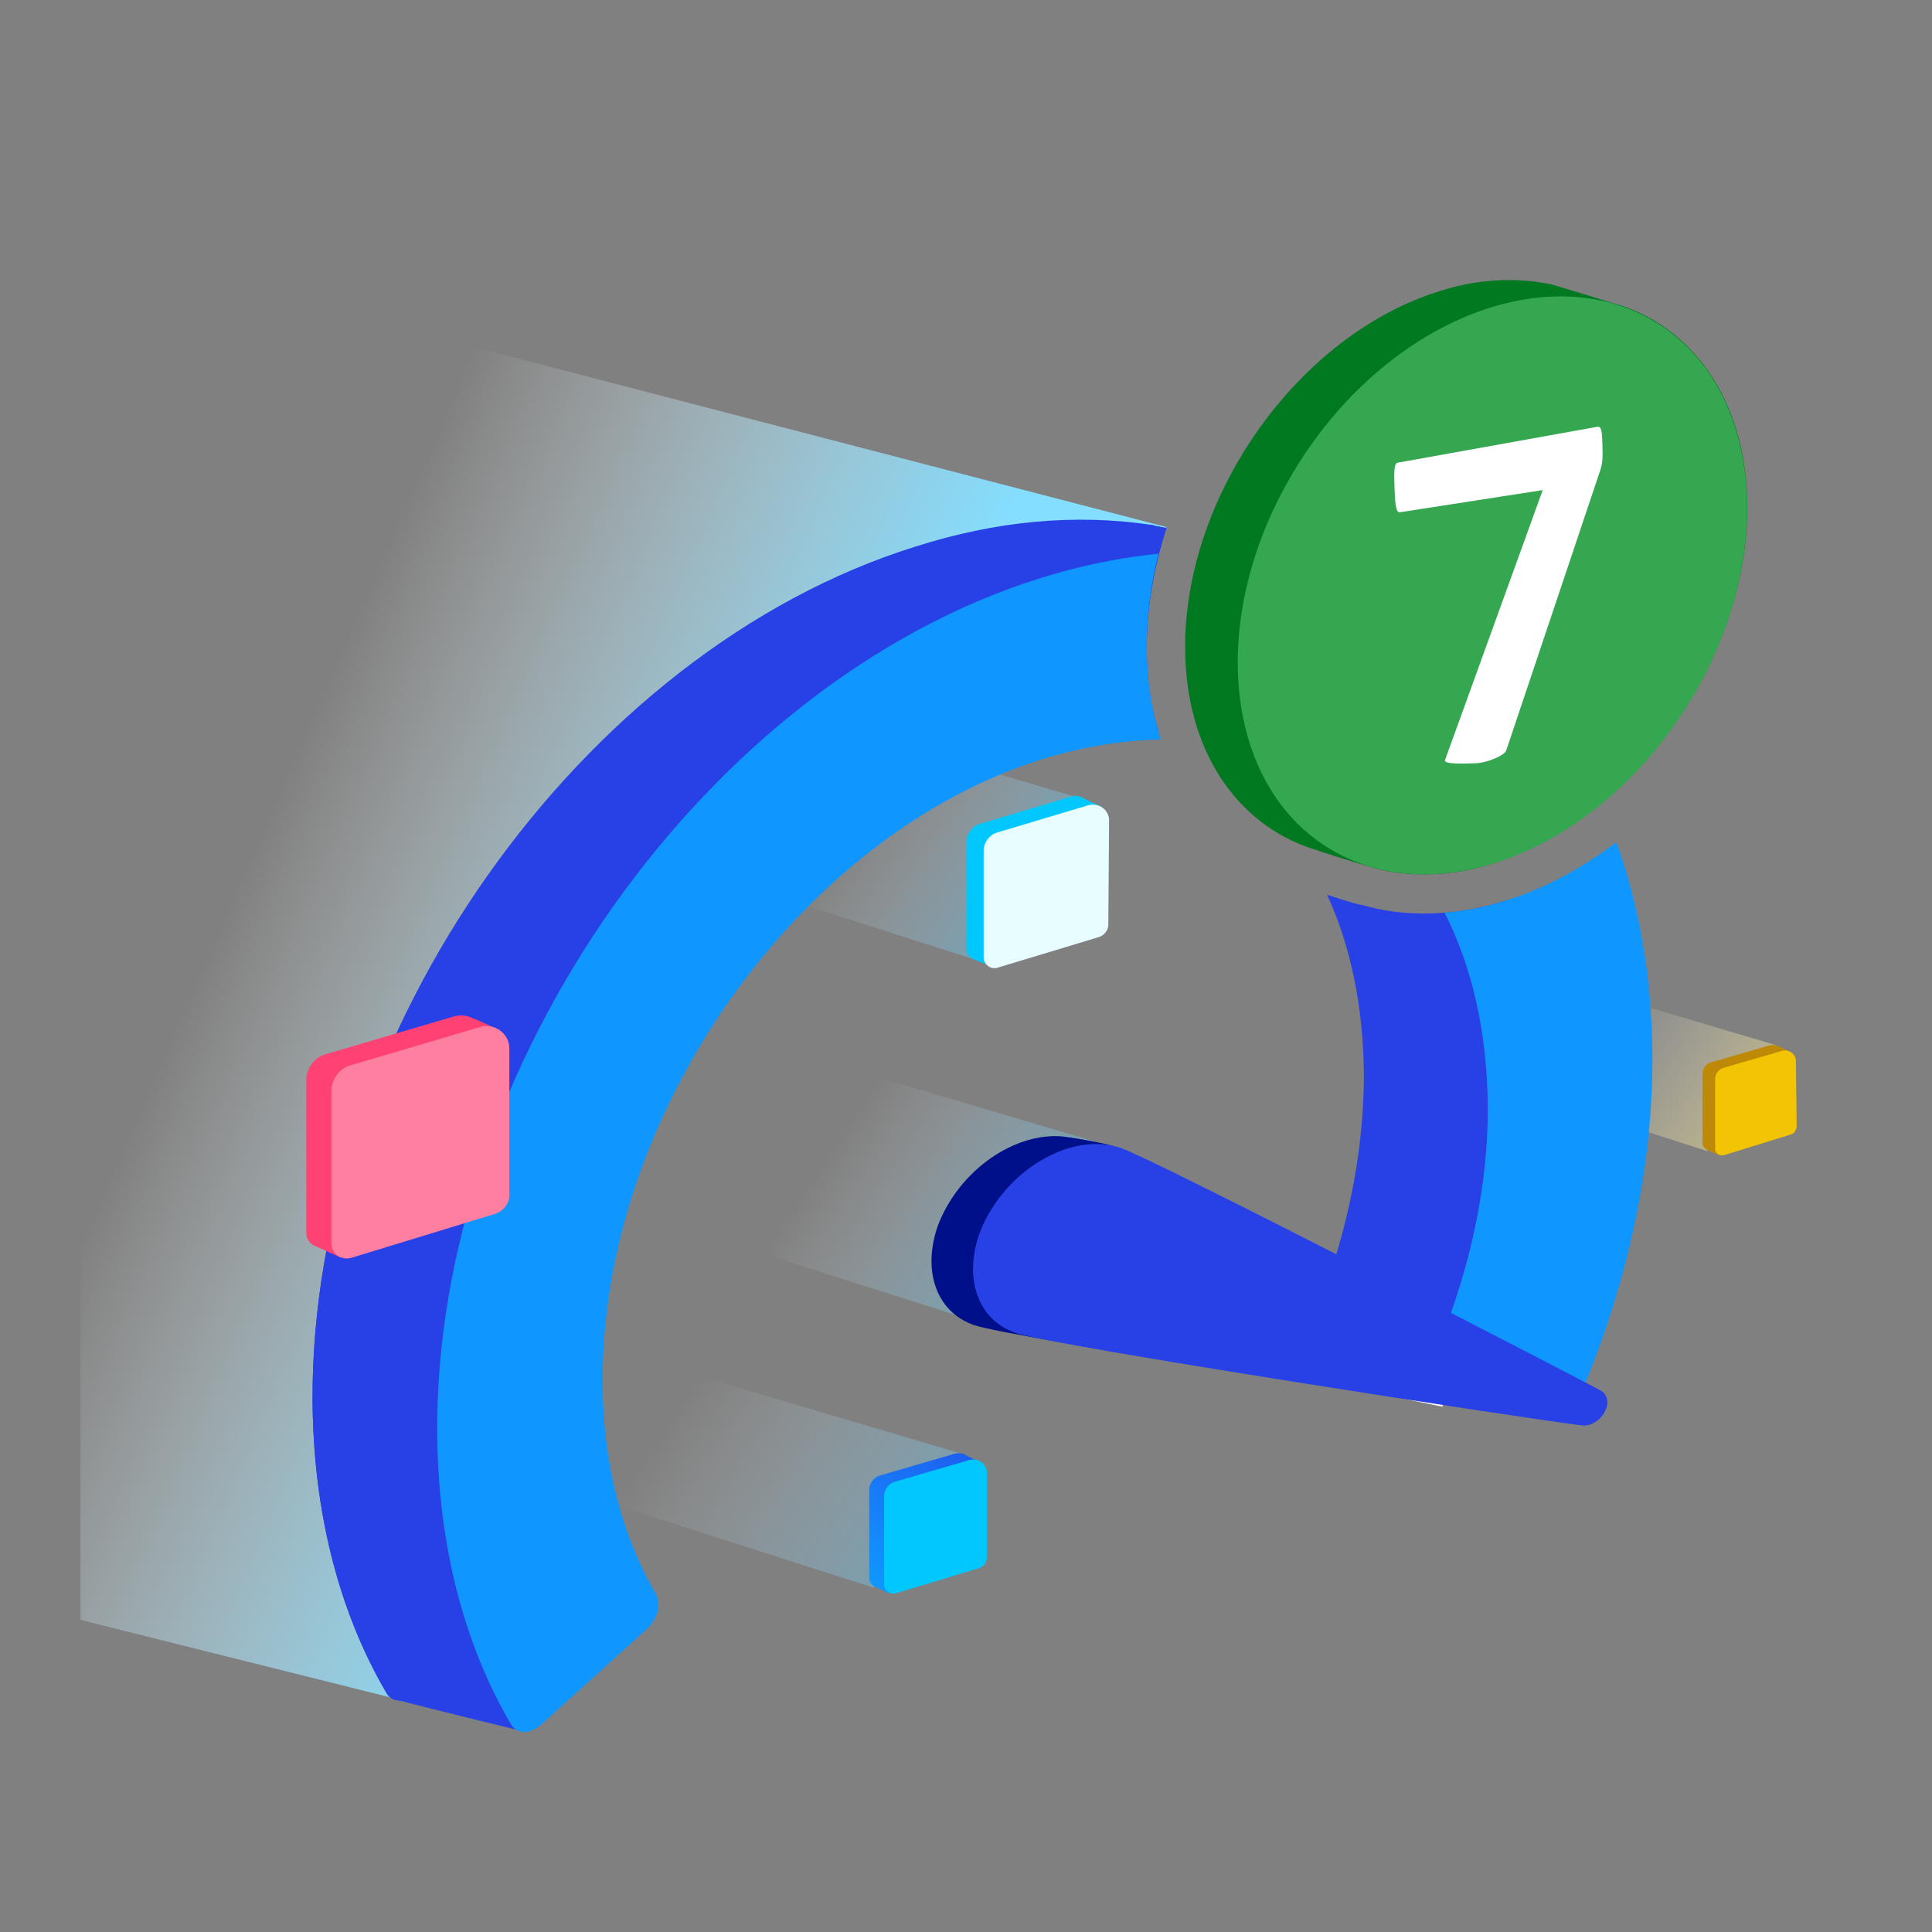
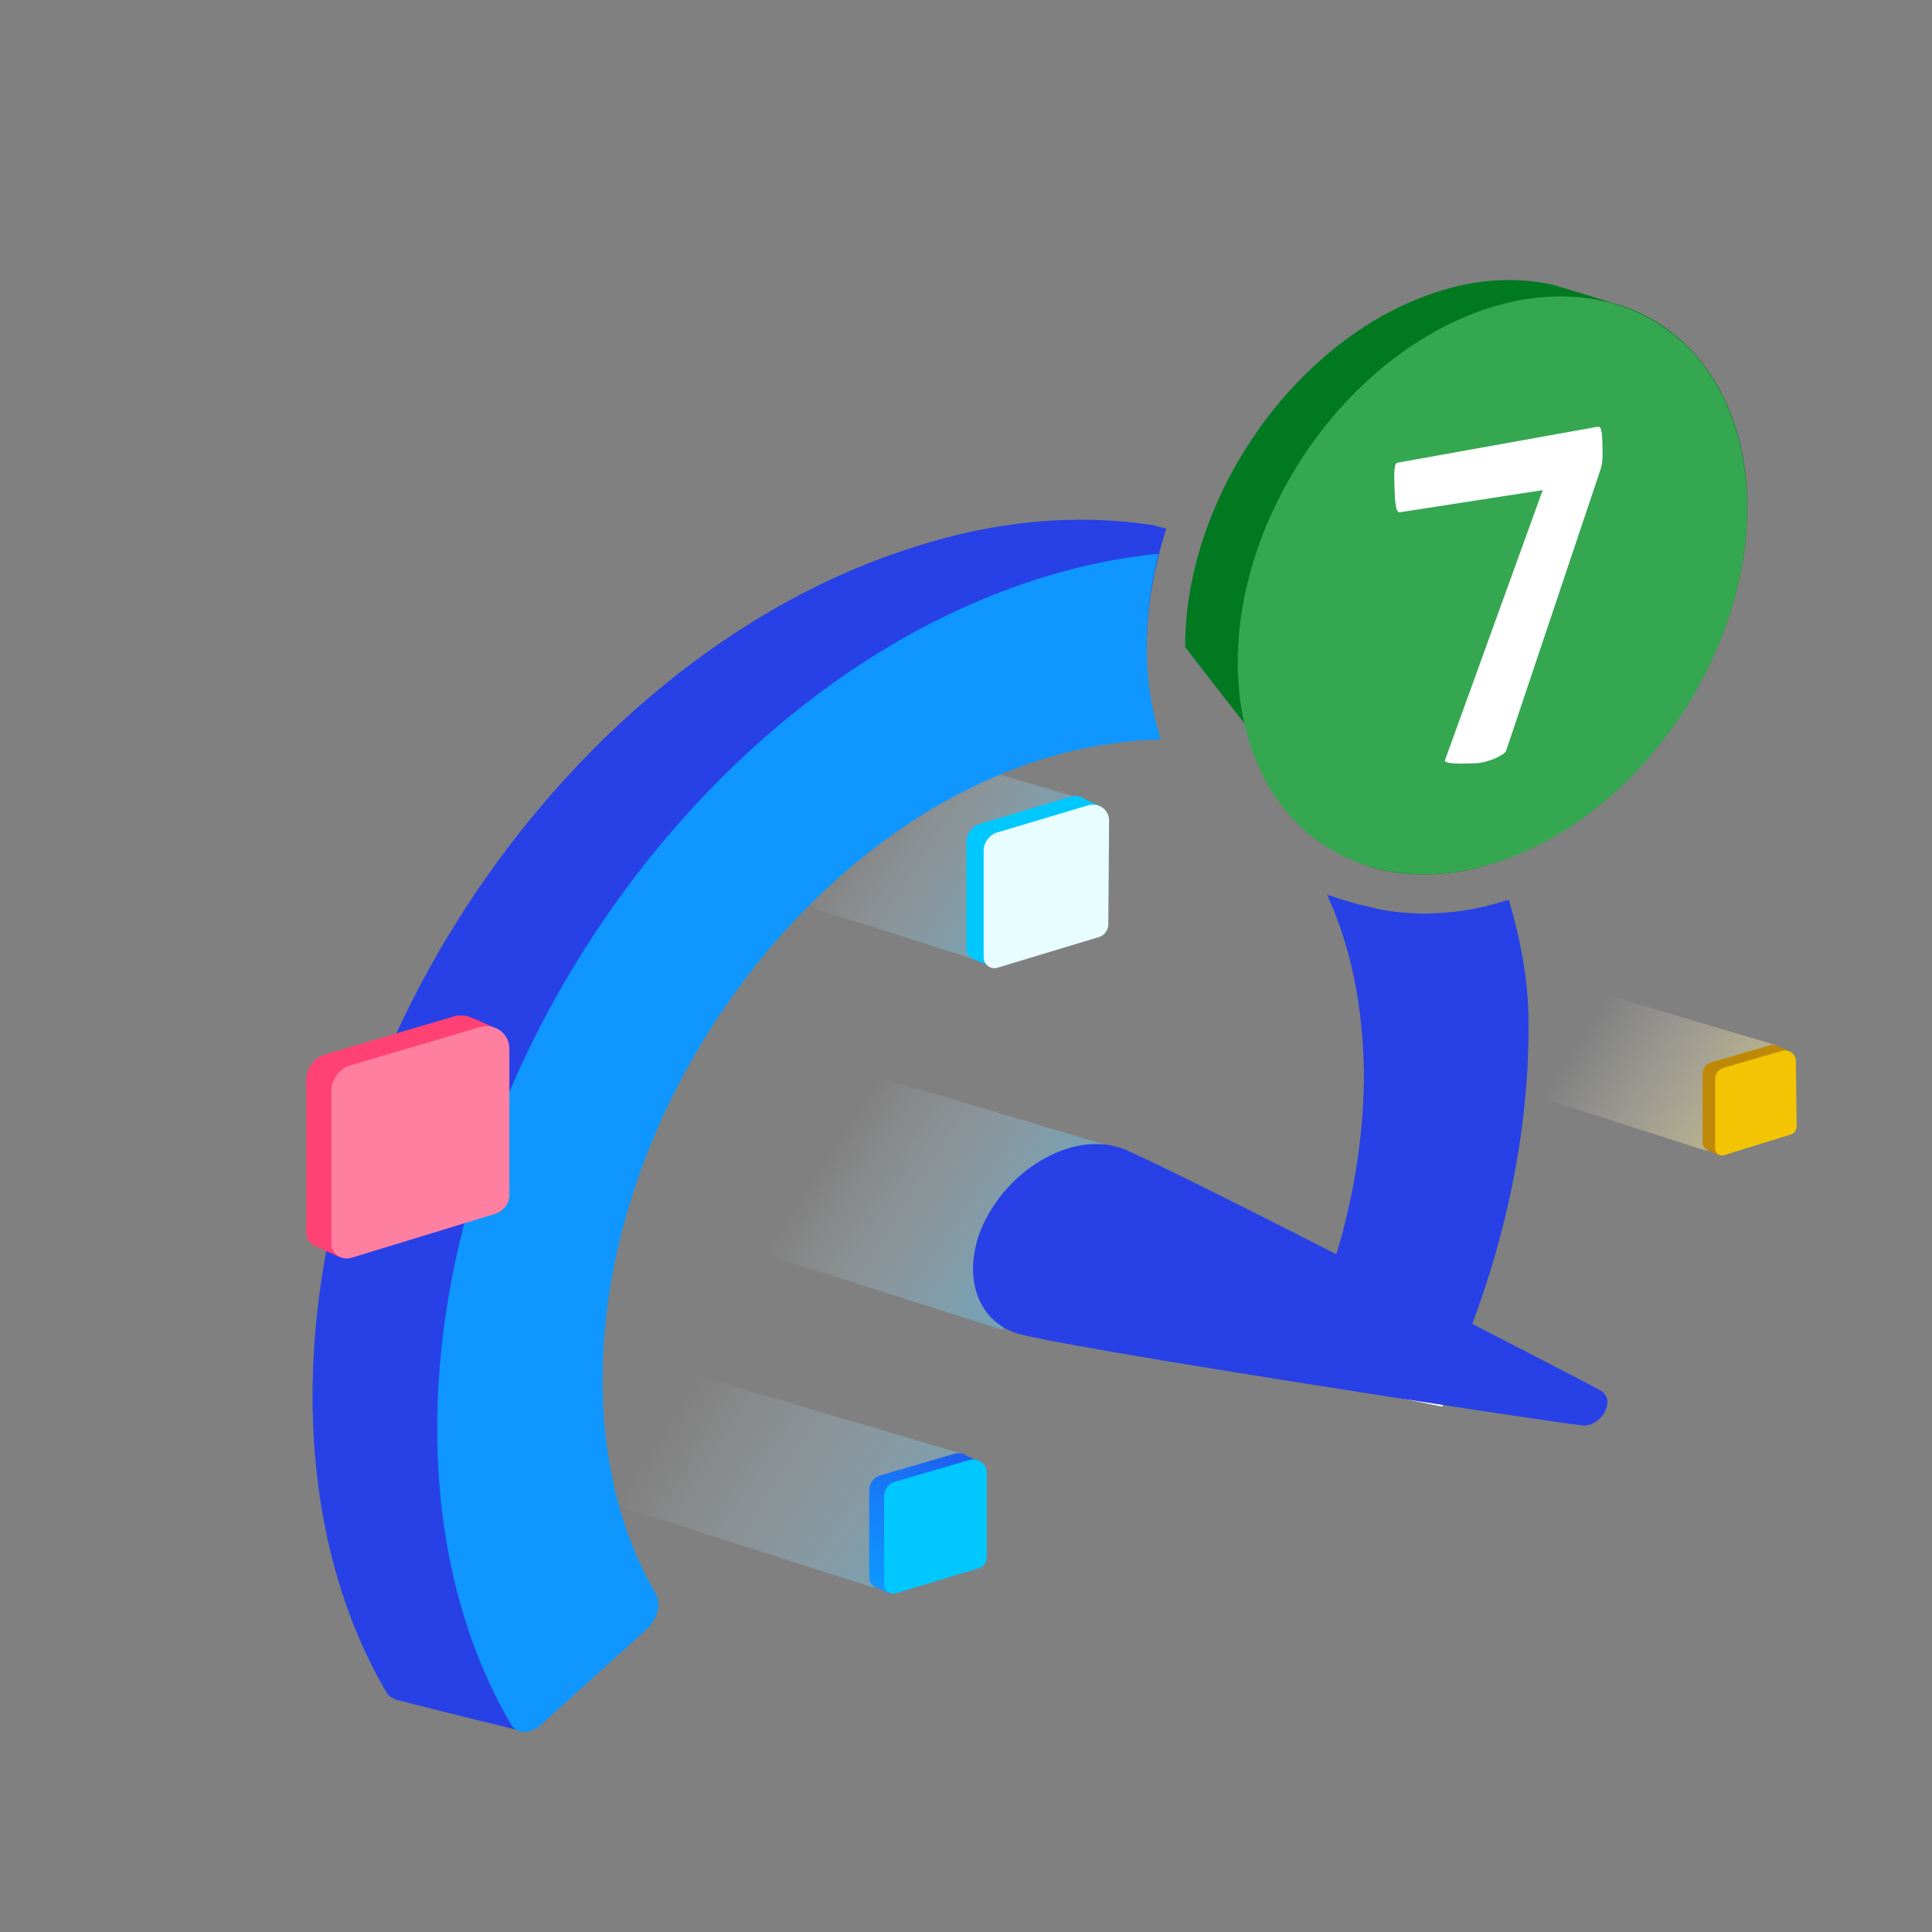
<svg xmlns="http://www.w3.org/2000/svg" width="240" height="240" viewBox="0 0 240 240" fill="none">
  <rect x="0" y="0" width="240" height="240" fill="#808080" stroke="none" />
  <path d="M220.656 129.845L181.602 118.255L170.402 129.65L212.085 142.992L220.656 129.845Z" fill="url(#paint0_linear_16625_414357)" />
  <path d="M134.173 99.167L76.128 81.928L59.864 99.653L121.804 119.424L134.173 99.167Z" fill="url(#paint1_linear_16625_414357)" />
  <path d="M139.335 142.798L72.427 122.93L53.241 142.505L124.531 165.197L139.335 142.798Z" fill="url(#paint2_linear_16625_414357)" />
  <path d="M119.467 180.585L70.09 165.977L55.968 180.39L108.559 197.239L119.467 180.585Z" fill="url(#paint3_linear_16625_414357)" />
-   <path d="M61.422 214.087L10 201.232V30.409L144.886 65.469L137.679 83.681L87.425 112.607L62.883 161.886L61.422 214.087Z" fill="url(#paint4_linear_16625_414357)" />
-   <path d="M142.451 80.37C142.451 75.403 143.328 70.436 144.886 65.567C135.342 63.814 124.824 64.496 113.819 67.904C72.233 80.857 38.536 128.579 38.828 174.157C38.925 187.695 42.042 200.161 47.983 210.289C48.664 211.555 50.32 211.555 51.683 210.387L64.831 198.505C65.513 197.921 65.902 197.142 66.195 196.362C66.389 195.583 66.292 194.707 66 194.122C61.715 186.818 59.377 177.663 59.377 167.827C59.182 134.617 83.725 99.848 114.013 90.402C125.018 86.993 135.244 87.382 143.912 90.791C142.841 87.48 142.451 83.974 142.451 80.37Z" fill="#2741E7" />
  <path d="M186.861 111.925C183.55 112.996 180.142 113.483 176.928 113.483C174.98 113.483 172.935 113.288 171.084 112.899L170.305 112.704C169.916 112.607 169.526 112.509 169.136 112.412H169.039C168.942 112.412 167.481 112.022 164.851 111.146C167.773 117.476 169.331 124.975 169.429 133.351C169.429 139.389 168.649 145.622 167.091 151.855C166.117 155.848 164.754 159.841 163.098 163.737C162.416 165.392 162.903 167.048 164.267 167.437L177.512 171.041C177.902 171.138 178.388 171.138 178.778 171.041C179.752 170.749 180.726 169.872 181.213 168.704C186.959 154.971 189.978 140.558 189.881 127.02C189.881 121.859 188.907 116.794 187.446 111.827C187.154 111.827 186.959 111.925 186.861 111.925Z" fill="#2741E7" />
  <path d="M142.451 80.37C142.451 75.501 143.328 70.534 144.886 65.664C144.009 65.469 143.425 65.275 143.328 65.275C143.23 65.177 143.036 65.177 142.841 65.177C133.589 63.814 123.752 64.69 113.721 67.904C72.135 80.857 38.535 128.481 38.828 174.06C38.925 187.597 42.042 200.063 47.982 210.192C48.177 210.581 48.567 210.874 48.956 210.971C48.956 210.971 48.956 211.166 49.346 211.166C52.17 211.945 64.928 215.061 64.928 215.061V198.31C65.61 197.726 66 196.947 66.292 196.168C66.487 195.388 66.389 194.512 66.097 193.928C61.812 186.623 59.474 177.469 59.474 167.632C59.28 134.422 83.822 99.751 114.111 90.207C121.317 87.967 128.33 87.285 134.952 88.162C136.316 88.356 137.874 87.188 138.458 85.532L142.451 80.37Z" fill="#2741E7" />
  <path d="M142.451 80.37C142.451 76.572 142.938 72.676 143.912 68.781C139.14 69.268 134.271 70.242 129.304 71.8C87.718 84.753 54.021 132.474 54.313 178.053C54.41 191.59 57.527 204.056 63.468 214.185C64.149 215.451 65.805 215.451 67.168 214.282L80.316 202.401C80.998 201.816 81.388 201.037 81.68 200.258C81.874 199.479 81.777 198.602 81.485 198.018C77.2 190.714 74.862 181.559 74.862 171.723C74.668 138.512 99.21 103.744 129.498 94.297C134.563 92.739 139.53 91.96 144.204 91.862C143.036 88.259 142.451 84.461 142.451 80.37Z" fill="#0F97FF" />
-   <path d="M186.862 111.925C184.427 112.704 181.895 113.191 179.46 113.386C182.869 120.105 184.719 128.189 184.816 137.246C184.914 147.083 182.674 157.601 178.486 167.632C177.804 169.288 178.291 170.943 179.655 171.333L192.9 174.936C193.289 175.034 193.776 175.034 194.166 174.936C195.14 174.644 196.114 173.768 196.601 172.599C202.347 158.867 205.366 144.453 205.268 130.916C205.171 121.274 203.613 112.412 200.788 104.62C196.406 107.932 191.731 110.464 186.862 111.925Z" fill="#0F97FF" />
  <path d="M179.167 174.742L181.505 169.19L159.3 161.886L160.663 170.943" fill="white" />
-   <path fill-rule="evenodd" clip-rule="evenodd" d="M194.458 173.768C194.36 173.963 194.263 174.255 194.165 174.45C193.581 175.521 192.412 176.203 191.438 176.105C185.498 175.424 125.408 166.171 121.025 164.613C116.74 163.152 114.89 158.77 116.058 153.803C116.35 152.439 116.935 151.076 117.714 149.712C119.467 146.693 122.096 144.161 125.213 142.603C127.356 141.532 129.596 141.045 131.543 141.142C132.42 141.142 137.289 142.019 138.069 142.311C142.548 143.869 191.828 170.846 193.776 171.82C194.36 172.21 194.652 172.989 194.458 173.768Z" fill="#00108A" />
  <path fill-rule="evenodd" clip-rule="evenodd" d="M199.619 174.742C199.522 174.936 199.425 175.229 199.327 175.423C198.743 176.495 197.574 177.176 196.6 177.079C190.66 176.397 130.57 167.145 126.187 165.587C121.902 164.126 120.051 159.743 121.22 154.777C121.512 153.413 122.097 152.05 122.876 150.686C124.629 147.667 127.258 145.135 130.375 143.577C133.491 142.018 136.608 141.726 139.237 142.603C143.717 144.161 197.087 171.723 198.938 172.794C199.522 173.183 199.814 173.865 199.619 174.742Z" fill="#2741E7" />
  <path d="M60.156 128.871C60.156 128.189 62.104 127.994 62.104 127.994C62.104 127.994 58.987 126.533 58.598 126.436C58.014 126.144 57.234 126.046 56.455 126.241L40.289 131.013C39.023 131.403 38.049 132.766 38.049 134.13V153.121C38.049 153.9 38.438 154.484 39.12 154.777C39.607 154.971 42.334 156.237 42.334 156.237L58.403 149.518C59.377 149.225 60.156 148.251 60.156 147.278V128.871Z" fill="#FF4173" />
  <path d="M63.273 130.234C63.273 128.384 61.422 127.02 59.572 127.605L43.405 132.377C42.139 132.766 41.165 134.13 41.165 135.493V154.484C41.165 155.751 42.431 156.627 43.697 156.237L61.52 150.784C62.494 150.491 63.273 149.518 63.273 148.544V130.234Z" fill="#FF7FA1" />
  <path d="M120.733 182.143C120.733 181.754 121.902 181.656 121.902 181.656C121.902 181.656 120.051 180.877 119.856 180.682C119.467 180.488 119.077 180.488 118.59 180.585L109.241 183.312C108.559 183.507 107.975 184.286 107.975 185.065V196.07C107.975 196.46 108.267 196.849 108.559 197.044C108.851 197.141 110.41 197.92 110.41 197.92L119.759 194.025C120.343 193.83 120.733 193.343 120.733 192.661V182.143Z" fill="url(#paint5_linear_16625_414357)" />
  <path d="M122.583 182.922C122.583 181.851 121.512 181.072 120.441 181.364L111.091 184.091C110.41 184.286 109.825 185.065 109.825 185.844V196.849C109.825 197.628 110.604 198.115 111.286 197.921L121.61 194.804C122.194 194.609 122.583 194.122 122.583 193.441V182.922Z" fill="#00C8FF" />
  <path d="M135.536 100.822C135.536 100.335 136.9 100.238 136.9 100.238C136.9 100.238 134.66 99.264 134.465 99.069C133.978 98.874 133.491 98.777 133.004 98.972L121.61 102.381C120.733 102.673 120.051 103.647 120.051 104.523V117.866C120.051 118.353 120.343 118.84 120.733 119.034C121.025 119.229 123.07 120.008 123.07 120.008L134.368 115.236C135.049 115.041 135.536 114.36 135.536 113.678V100.822Z" fill="#00C8FF" />
  <path d="M137.776 101.894C137.776 100.628 136.51 99.654 135.147 100.043L123.752 103.452C122.876 103.744 122.194 104.718 122.194 105.594V118.937C122.194 119.813 123.07 120.495 123.947 120.203L136.51 116.405C137.192 116.21 137.679 115.528 137.679 114.847L137.776 101.894Z" fill="#E8FDFF" />
-   <path d="M201.567 38.005C201.567 38.005 201.178 37.908 200.593 37.713H200.496C198.451 37.032 193.873 35.668 192.899 35.376C191.146 34.986 189.296 34.791 187.446 34.791C184.719 34.791 181.894 35.181 178.875 36.155C161.442 41.511 147.223 61.282 147.223 80.37C147.223 93.128 153.554 102.283 162.903 105.4C167.578 106.958 170.11 107.64 170.11 107.64C172.253 108.321 174.493 108.614 176.927 108.614C179.654 108.614 182.479 108.224 185.4 107.25C202.833 101.894 217.052 82.123 217.052 63.035C217.052 50.374 210.819 41.219 201.567 38.005Z" fill="#007921" />
+   <path d="M201.567 38.005C201.567 38.005 201.178 37.908 200.593 37.713H200.496C198.451 37.032 193.873 35.668 192.899 35.376C191.146 34.986 189.296 34.791 187.446 34.791C184.719 34.791 181.894 35.181 178.875 36.155C161.442 41.511 147.223 61.282 147.223 80.37C167.578 106.958 170.11 107.64 170.11 107.64C172.253 108.321 174.493 108.614 176.927 108.614C179.654 108.614 182.479 108.224 185.4 107.25C202.833 101.894 217.052 82.123 217.052 63.035C217.052 50.374 210.819 41.219 201.567 38.005Z" fill="#007921" />
  <path d="M209.419 87.927C220.786 69.979 219.244 48.617 205.976 40.214C192.707 31.812 172.737 39.55 161.37 57.499C150.004 75.447 151.545 96.809 164.814 105.212C178.082 113.615 198.052 105.876 209.419 87.927Z" fill="#35A751" />
  <path d="M179.504 94.423C179.315 94.953 181.752 94.868 183.308 94.814C184.864 94.759 186.908 93.791 187.097 93.261L198.761 58.503C199.043 57.656 199.129 57.13 199.055 55.039C198.986 53.052 198.829 53.005 198.414 53.02L173.644 57.473C173.125 57.491 173.176 58.955 173.231 60.523C173.286 62.092 173.341 63.66 173.859 63.642L191.643 60.882L179.504 94.423Z" fill="white" />
  <path d="M221.63 131.111C221.63 130.818 222.506 130.721 222.506 130.721C222.506 130.721 221.045 130.039 220.851 129.942C220.558 129.845 220.169 129.747 219.877 129.845L212.475 131.987C211.891 132.182 211.501 132.766 211.501 133.351V142.018C211.501 142.311 211.696 142.603 211.988 142.797C212.183 142.895 213.449 143.479 213.449 143.479L220.851 140.363C221.338 140.265 221.63 139.778 221.63 139.291V131.111Z" fill="#BF8908" />
  <path d="M223.091 131.792C223.091 130.916 222.214 130.332 221.435 130.526L214.033 132.669C213.449 132.864 213.06 133.448 213.06 134.032V142.7C213.06 143.284 213.644 143.674 214.228 143.479L222.409 140.947C222.896 140.85 223.188 140.363 223.188 139.876L223.091 131.792Z" fill="#F2C403" />
  <defs>
    <linearGradient id="paint0_linear_16625_414357" x1="235.585" y1="156.178" x2="184.6" y2="122.525" gradientUnits="userSpaceOnUse">
      <stop stop-color="#FFE45D" />
      <stop offset="0.1" stop-color="#FFE562" stop-opacity="0.872" />
      <stop offset="0.229" stop-color="#FFE772" stop-opacity="0.709" />
      <stop offset="0.372" stop-color="#FFEC8C" stop-opacity="0.526" />
      <stop offset="0.527" stop-color="#FFF2B1" stop-opacity="0.329" />
      <stop offset="0.688" stop-color="#FFFADF" stop-opacity="0.124" />
      <stop offset="0.785" stop-color="white" stop-opacity="0" />
    </linearGradient>
    <linearGradient id="paint1_linear_16625_414357" x1="151.456" y1="135.335" x2="98.699" y2="100.513" gradientUnits="userSpaceOnUse">
      <stop stop-color="#00ABFA" />
      <stop offset="0.087" stop-color="#06ADFA" stop-opacity="0.903" />
      <stop offset="0.198" stop-color="#15B2FA" stop-opacity="0.779" />
      <stop offset="0.323" stop-color="#30BBFB" stop-opacity="0.64" />
      <stop offset="0.457" stop-color="#54C7FC" stop-opacity="0.49" />
      <stop offset="0.599" stop-color="#83D6FD" stop-opacity="0.332" />
      <stop offset="0.747" stop-color="#BDE9FE" stop-opacity="0.167" />
      <stop offset="0.896" stop-color="white" stop-opacity="0" />
    </linearGradient>
    <linearGradient id="paint2_linear_16625_414357" x1="155.463" y1="181.728" x2="94.761" y2="141.662" gradientUnits="userSpaceOnUse">
      <stop stop-color="#00ABFA" />
      <stop offset="0.087" stop-color="#06ADFA" stop-opacity="0.903" />
      <stop offset="0.198" stop-color="#15B2FA" stop-opacity="0.779" />
      <stop offset="0.323" stop-color="#30BBFB" stop-opacity="0.64" />
      <stop offset="0.457" stop-color="#54C7FC" stop-opacity="0.49" />
      <stop offset="0.599" stop-color="#83D6FD" stop-opacity="0.332" />
      <stop offset="0.747" stop-color="#BDE9FE" stop-opacity="0.167" />
      <stop offset="0.896" stop-color="white" stop-opacity="0" />
    </linearGradient>
    <linearGradient id="paint3_linear_16625_414357" x1="155.634" y1="225.347" x2="74.019" y2="171.478" gradientUnits="userSpaceOnUse">
      <stop stop-color="#00ABFA" />
      <stop offset="0.087" stop-color="#06ADFA" stop-opacity="0.903" />
      <stop offset="0.198" stop-color="#15B2FA" stop-opacity="0.779" />
      <stop offset="0.323" stop-color="#30BBFB" stop-opacity="0.64" />
      <stop offset="0.457" stop-color="#54C7FC" stop-opacity="0.49" />
      <stop offset="0.599" stop-color="#83D6FD" stop-opacity="0.332" />
      <stop offset="0.747" stop-color="#BDE9FE" stop-opacity="0.167" />
      <stop offset="0.896" stop-color="white" stop-opacity="0" />
    </linearGradient>
    <linearGradient id="paint4_linear_16625_414357" x1="92.603" y1="139.999" x2="28.466" y2="111.84" gradientUnits="userSpaceOnUse">
      <stop stop-color="#83DEFF" />
      <stop offset="0.162" stop-color="#90E1FF" stop-opacity="0.838" />
      <stop offset="0.462" stop-color="#B3EBFF" stop-opacity="0.538" />
      <stop offset="0.865" stop-color="#EBFAFF" stop-opacity="0.135" />
      <stop offset="1" stop-color="white" stop-opacity="0" />
    </linearGradient>
    <linearGradient id="paint5_linear_16625_414357" x1="126.637" y1="171.264" x2="108.722" y2="196.896" gradientUnits="userSpaceOnUse">
      <stop stop-color="#0F97FF" />
      <stop offset="0.035" stop-color="#2741E7" />
      <stop offset="1" stop-color="#0F97FF" />
    </linearGradient>
  </defs>
</svg>